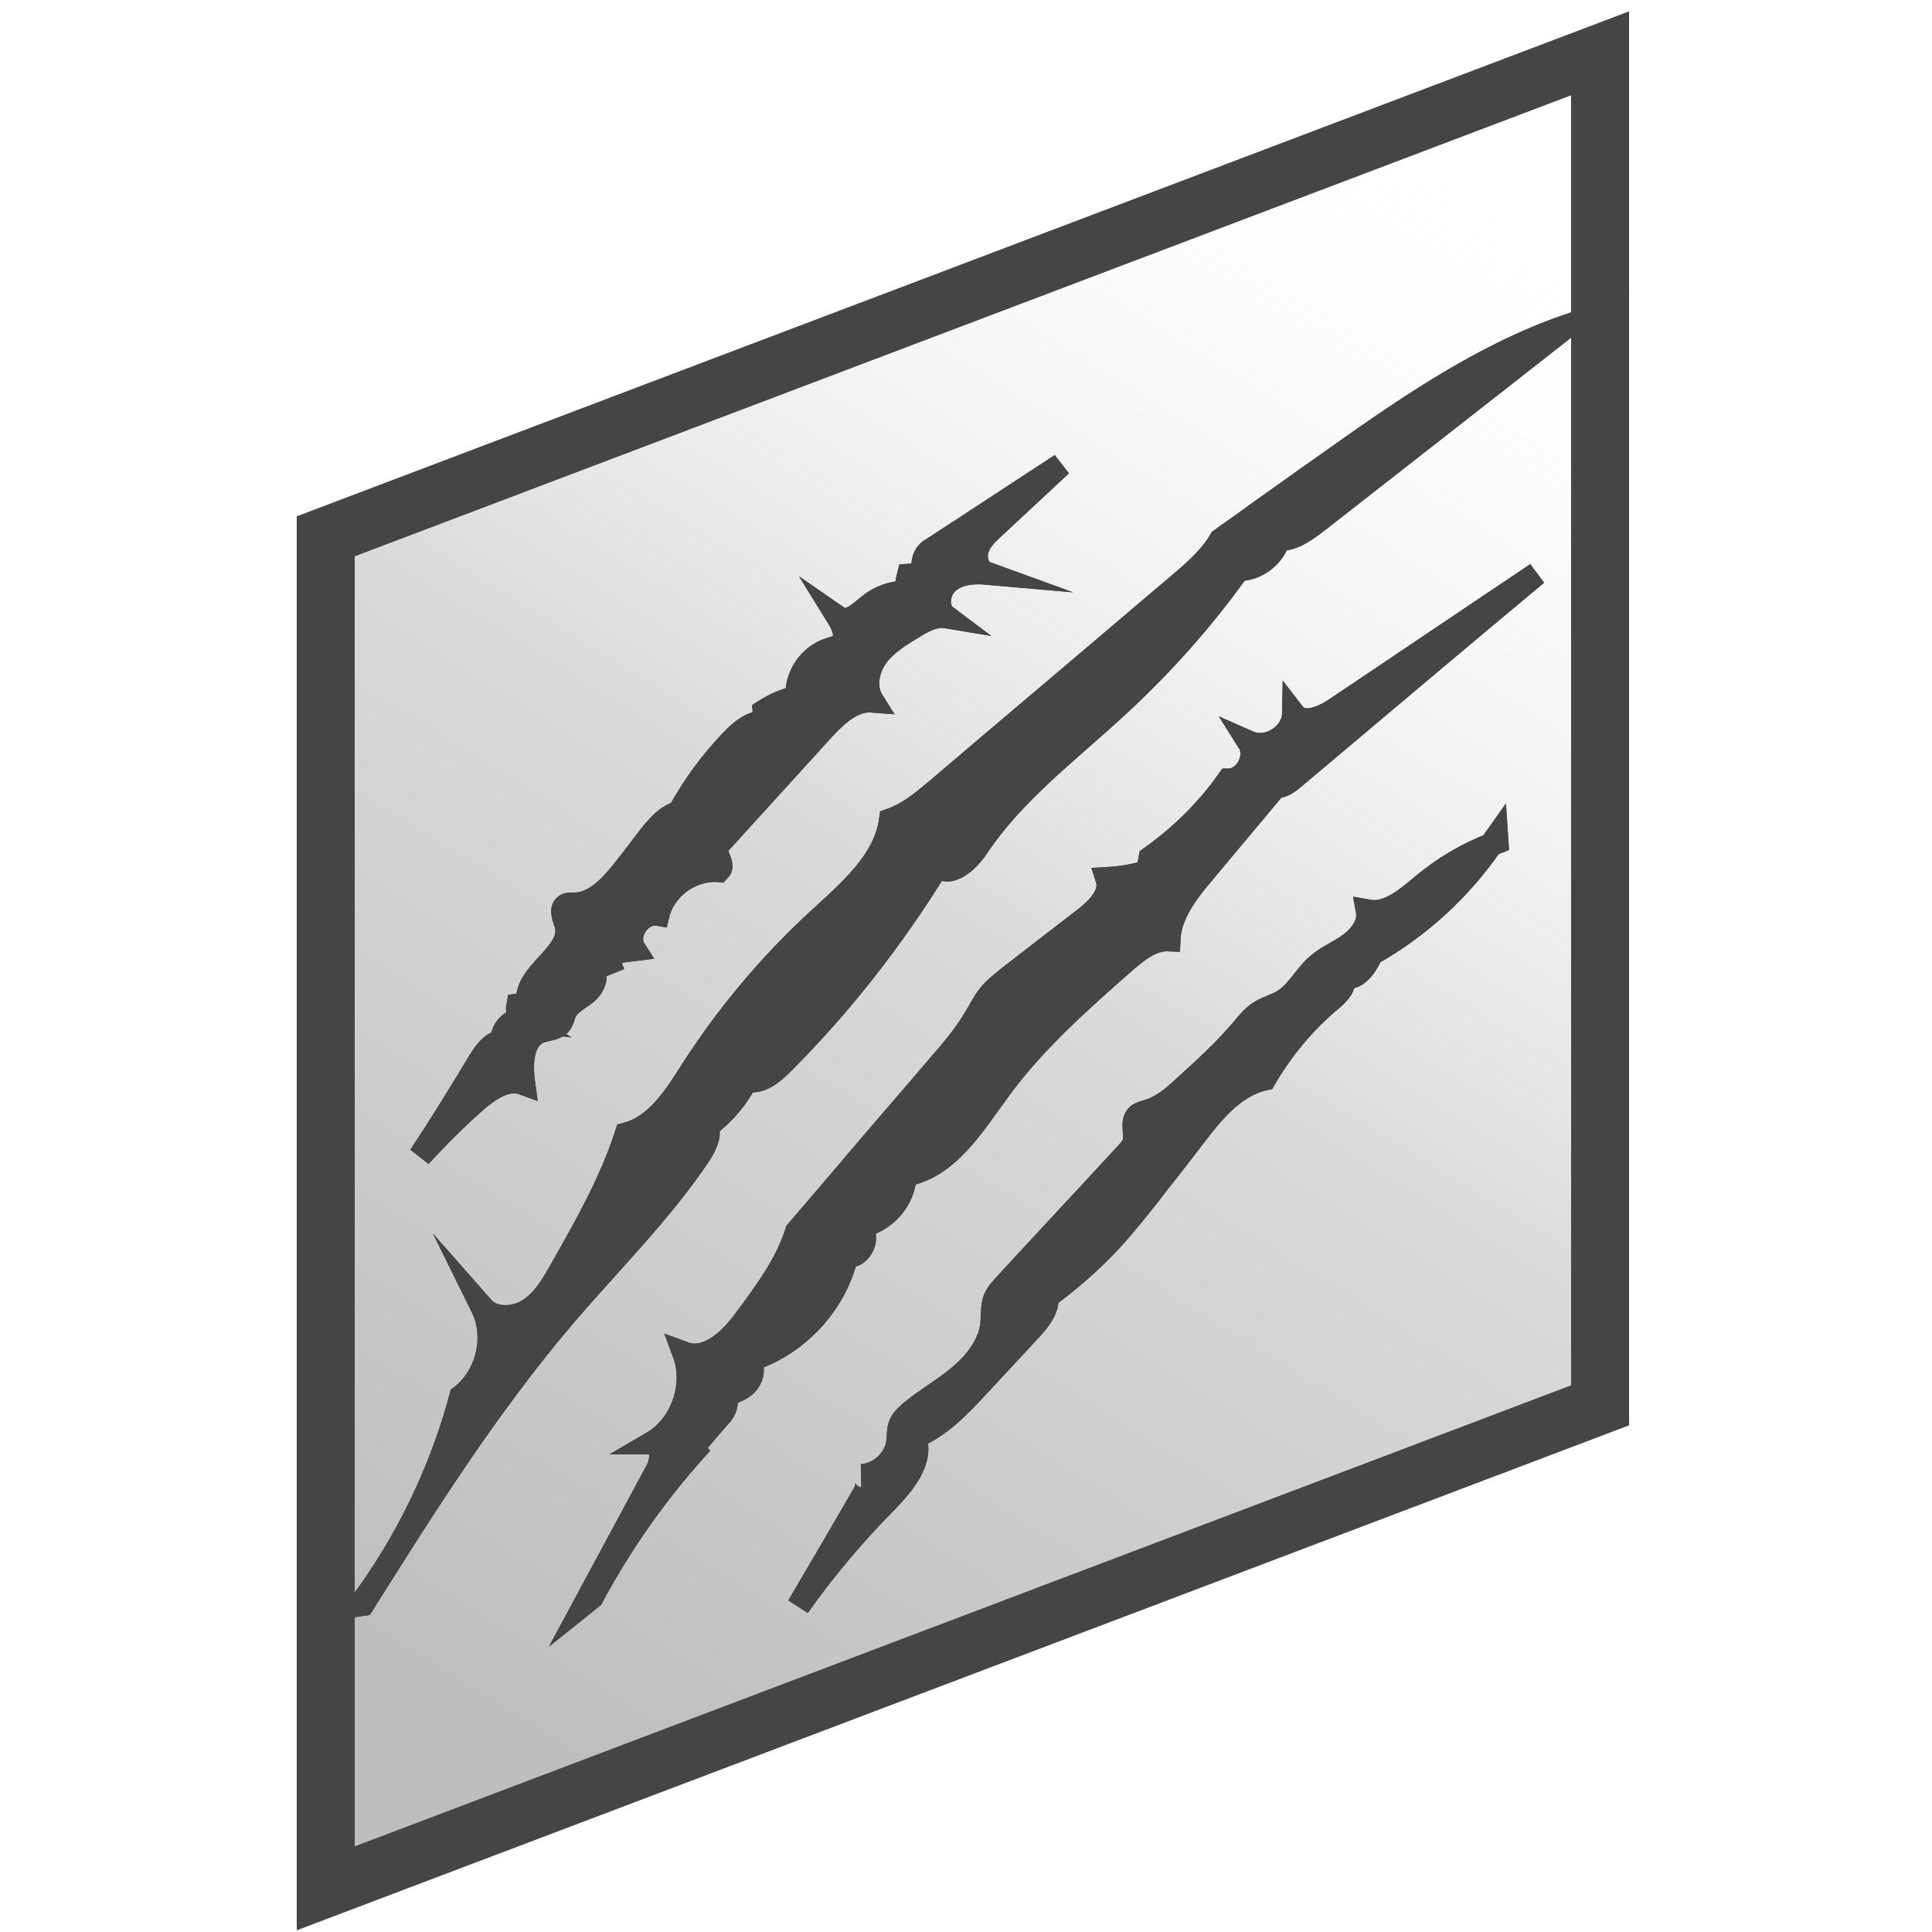
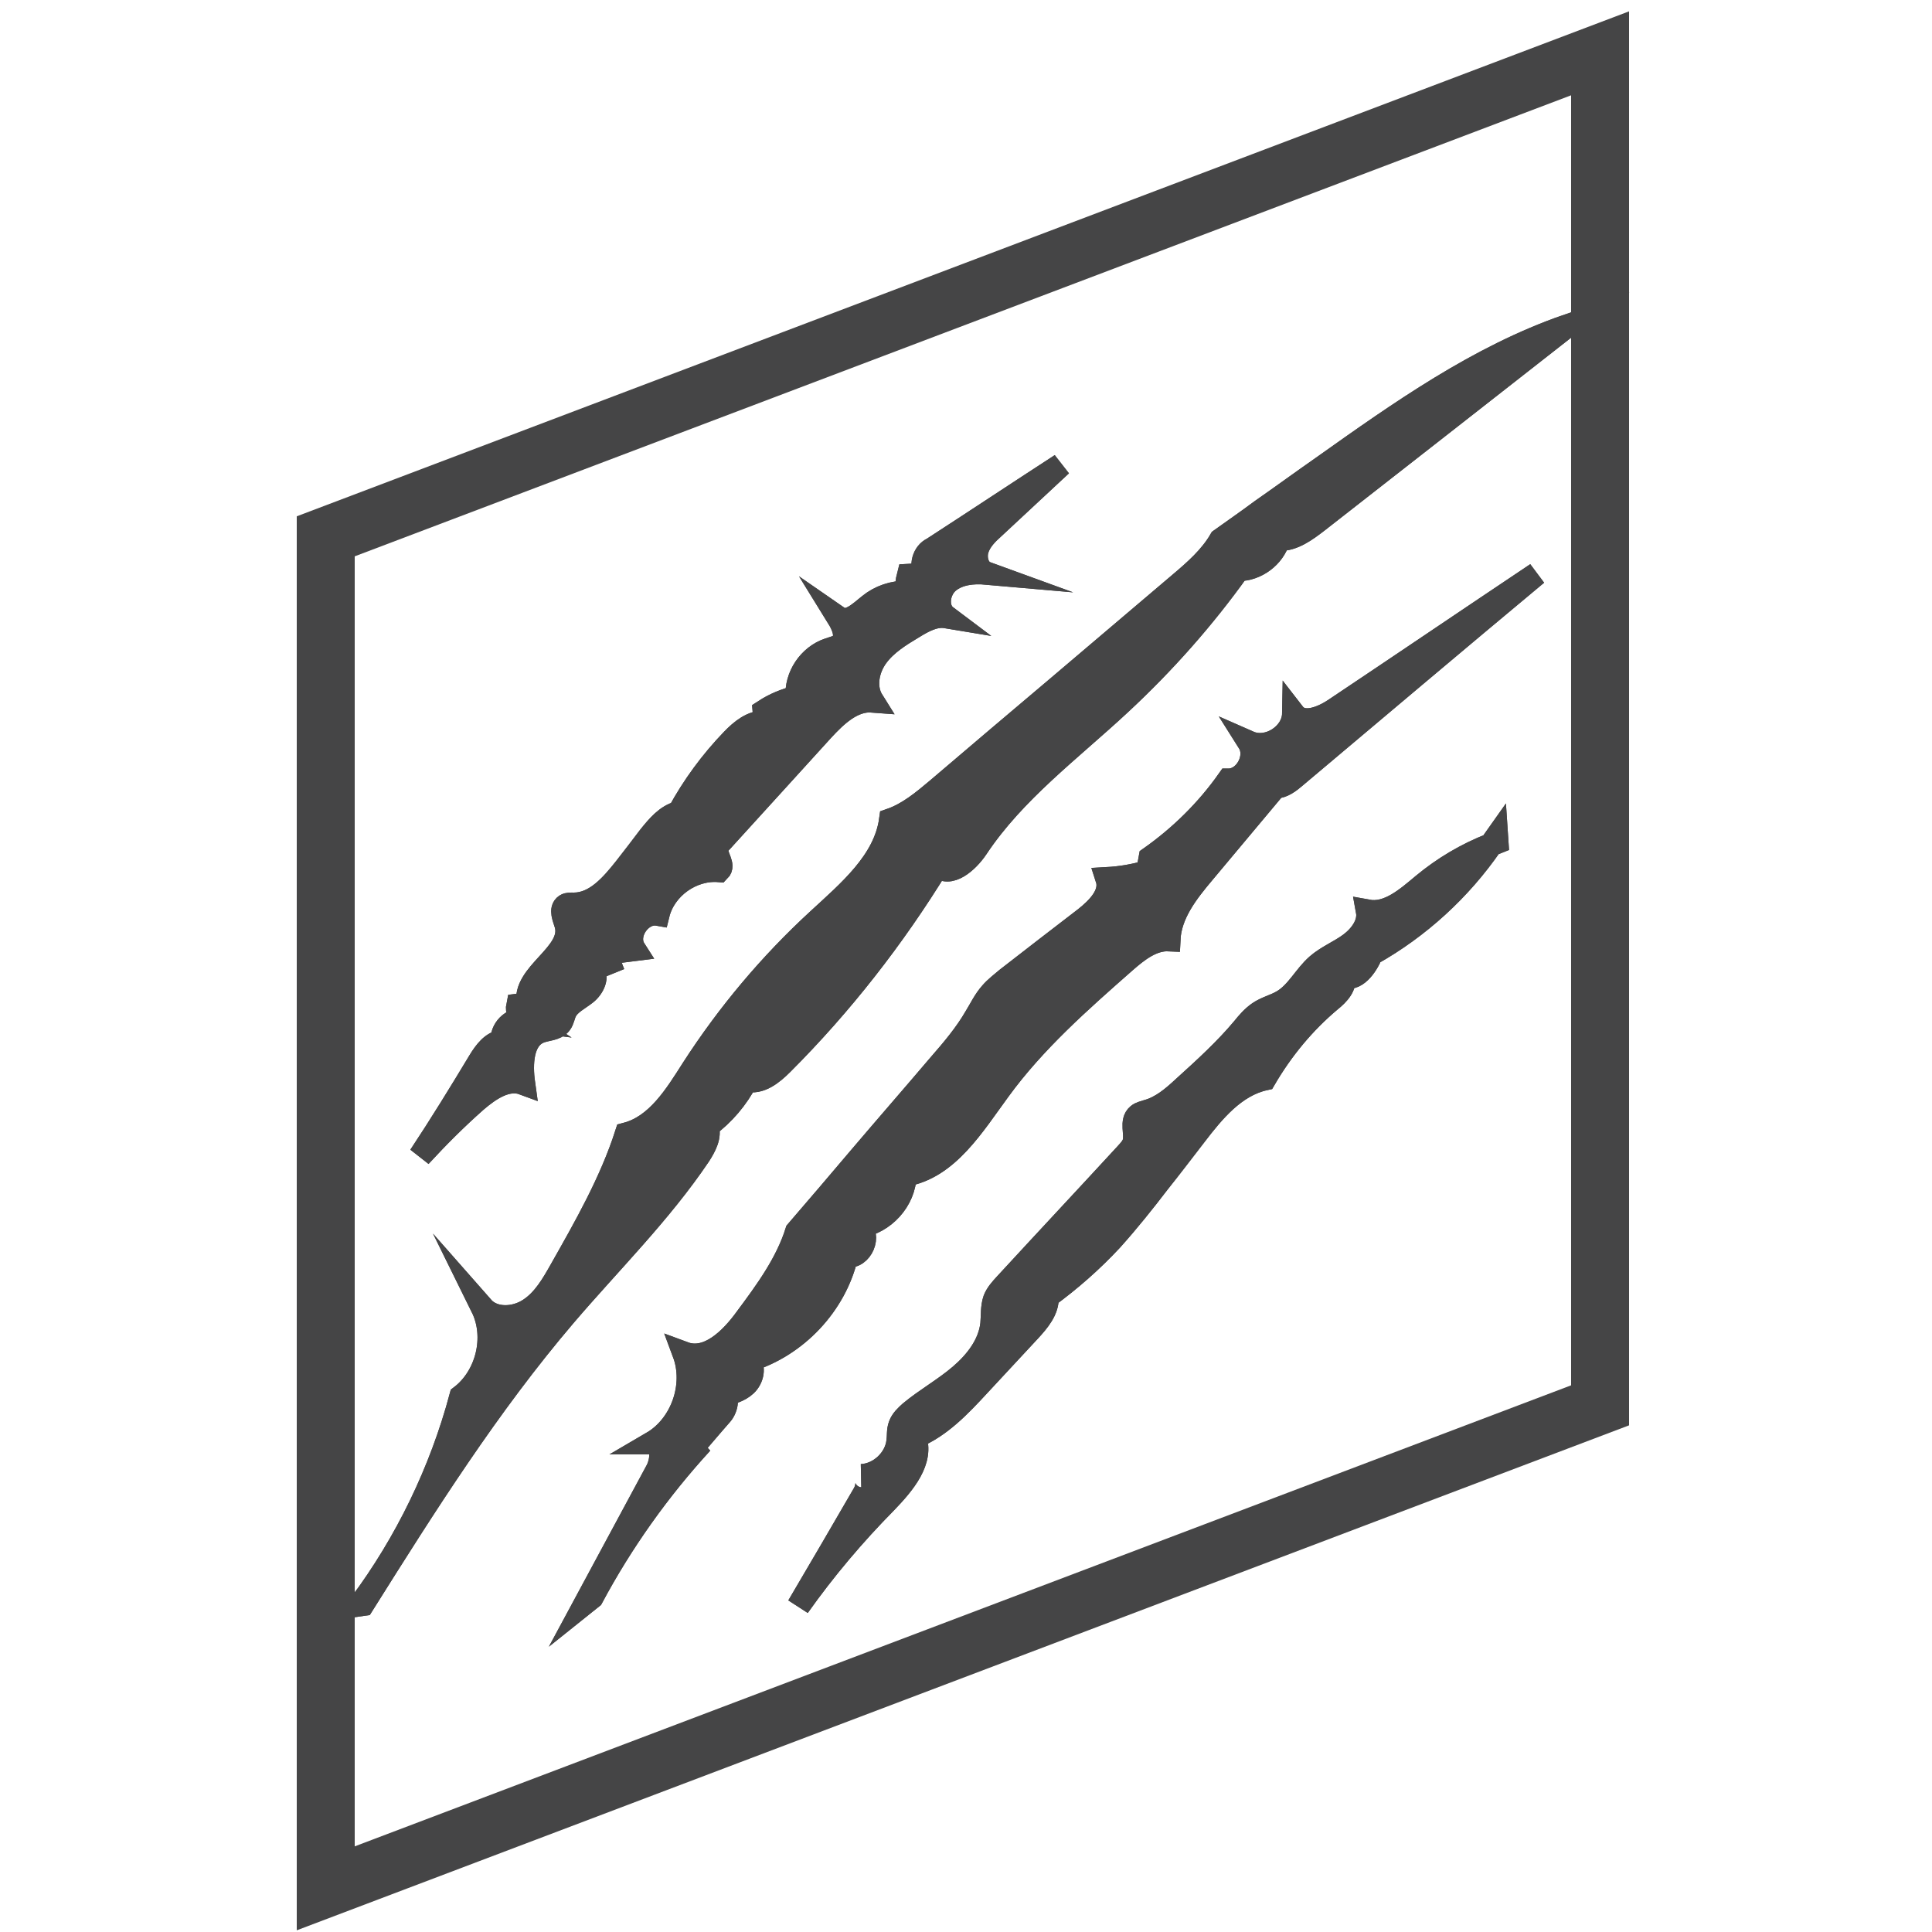
<svg xmlns="http://www.w3.org/2000/svg" version="1.1" x="0px" y="0px" viewBox="0 0 500 500" style="enable-background:new 0 0 500 500;" xml:space="preserve">
  <style type="text/css">
	.st0{fill:url(#SVGID_1_);fill-opacity:0.35;}
	.st1{fill:none;stroke:#454546;stroke-width:5.659;stroke-miterlimit:10;}
	.st2{fill:none;stroke:#454546;stroke-width:15;stroke-miterlimit:10;}
	.st3{fill:url(#SVGID_2_);fill-opacity:0.35;stroke:#454546;stroke-width:6;stroke-miterlimit:10;}
	.st4{fill:#454546;stroke:#454546;stroke-width:6;stroke-miterlimit:10;}
</style>
  <g id="BASIS">
    <linearGradient id="SVGID_1_" gradientUnits="userSpaceOnUse" x1="383.365" y1="34.049" x2="129.509" y2="445.015">
      <stop offset="0" style="stop-color:#FFFFFF;stop-opacity:0" />
      <stop offset="0.506" style="stop-color:#929497" />
      <stop offset="1" style="stop-color:#454546" />
    </linearGradient>
-     <polygon class="st0" points="414.1,363.7 84.3,488.7 84.3,138.8 414.1,13.8  " />
    <polygon class="st1" points="414.1,363.7 84.3,488.7 84.3,138.8 414.1,13.8  " />
  </g>
  <g id="BASIS_copy">
    <polygon class="st2" points="414.1,363.7 84.3,488.7 84.3,138.8 414.1,13.8  " />
  </g>
  <g id="Layer_2">
    <linearGradient id="SVGID_2_" gradientUnits="userSpaceOnUse" x1="93.063" y1="250" x2="405.488" y2="250">
      <stop offset="0" style="stop-color:#FFFFFF;stop-opacity:0" />
      <stop offset="0" style="stop-color:#454546" />
      <stop offset="1" style="stop-color:#454546" />
    </linearGradient>
    <path class="st3" d="M124.1,274.6c1.4-2.3,3.3-4.9,5.9-5.1c-0.4-3,2.5-6,5.6-5.6c-1.2-0.8-1.9-2.3-1.6-3.7c0.9-0.1,1.8-0.3,2.7-0.4   c-1.6-7.8,11.9-12.8,9.8-20.5c-0.5-1.7-1.6-4-0.1-5c0.6-0.4,1.4-0.3,2.1-0.3c5.6,0,9.8-4.9,13.3-9.3c2.1-2.7,4.2-5.4,6.3-8.2   c2.1-2.6,4.4-5.4,7.6-6.2c3.7-6.8,8.4-13.2,13.8-18.8c2.3-2.4,5.2-4.8,8.5-4.6c-0.1-1-0.1-1.9-0.2-2.9c2.6-1.7,5.5-2.9,8.5-3.6   c-0.4-5.3,3.1-10.6,8.2-12.3c1.1-0.4,2.3-0.6,3.2-1.4c1.8-1.8,0.5-4.8-0.8-6.9c2.6,1.8,5.6-1.2,8.1-3.2c2.7-2.2,6.2-3.4,9.7-3.3   c-0.1-1.5,0-2.9,0.4-4.4c1.5-0.1,3-0.1,4.5-0.2c-1.5-2.2-0.6-5.6,1.8-6.7c11.1-7.2,22.1-14.5,33.2-21.7   c-5.8,5.4-11.6,10.8-17.4,16.2c-1.8,1.6-3.6,3.4-4.3,5.7c-0.7,2.3,0.1,5.3,2.3,6.1c-3.4-0.3-7.2,0.1-9.8,2.3   c-2.6,2.2-3.3,6.9-0.5,9c-3-0.5-5.9,1.1-8.5,2.7c-3.5,2.1-7.1,4.3-9.5,7.6c-2.4,3.3-3.3,8-1.1,11.5c-5.1-0.4-9.4,3.7-12.9,7.5   c-4,4.4-8,8.8-12,13.2c-4.7,5.2-9.4,10.3-14.1,15.5c-0.6,0.6-1.2,1.3-1.3,2.2c-0.2,1.9,2,4.1,0.6,5.5c-7-0.6-14.1,4.4-15.8,11.3   c-4.5-0.8-8.6,5.2-6.1,9.1c-2.5,0.3-5,0.7-7.5,1c0.3,0.8,0.7,1.6,1,2.4c-1.5,0.6-2.9,1.2-4.4,1.8c1.6,1.8,0.2,4.7-1.7,6.2   c-1.9,1.5-4.3,2.6-5.3,4.7c-0.5,1-0.6,2.2-1.3,3.1c-1.2,1.5-3.5,1.4-5.3,2.1c-4.7,1.8-4.9,8.4-4.2,13.4c-4.3-1.6-8.8,1.5-12.3,4.5   c-5.1,4.5-9.9,9.3-14.5,14.3C114,291.2,119.1,282.9,124.1,274.6z M354.9,246.9c-1.3,3.2-4.2,7.2-7.3,5.7c0.9,2.4-1.3,4.7-3.3,6.3   c-6.8,5.7-12.5,12.6-17,20.3c-7.7,1.7-13.2,8.3-18,14.6c-3.1,4-6.2,8.1-9.4,12.1c-3.9,5.1-7.9,10.1-12.2,14.9   c-5.1,5.5-10.7,10.4-16.7,14.8c0.2,3.4-2.3,6.3-4.6,8.8c-4.4,4.7-8.7,9.4-13.1,14.1c-4.9,5.3-10,10.7-16.6,13.4   c2.3,6.1-2.9,12.1-7.4,16.8c-8.3,8.4-15.9,17.4-22.7,27c5.7-9.7,11.4-19.4,17-29.1c1-1.7,1.3-4.7-0.7-4.7c4.7-0.2,9-4.2,9.5-8.9   c0.2-1.4,0-2.8,0.5-4.1c0.5-1.4,1.6-2.4,2.7-3.4c4.1-3.4,8.8-6,12.9-9.5s7.6-8,8.2-13.3c0.2-2.1,0-4.4,0.7-6.4   c0.6-1.5,1.7-2.7,2.8-3.9c10.4-11.3,20.9-22.5,31.3-33.8c0.8-0.9,1.7-1.8,2-3c0.6-2.3-0.9-5.4,1-7c0.7-0.6,1.6-0.7,2.4-1   c3.7-1,6.7-3.6,9.5-6.2c5.3-4.8,10.7-9.7,15.3-15.2c1.2-1.5,2.5-3,4.1-4.1c1.9-1.3,4.2-1.8,6.2-3c3.7-2.2,5.7-6.5,8.9-9.3   c2.5-2.2,5.8-3.5,8.5-5.5c2.7-2,5.1-5.2,4.5-8.5c5.4,1,10.2-3.3,14.4-6.8c5.3-4.4,11.2-7.9,17.6-10.4c0.5-0.7,0.9-1.4,1.4-2.1   l0.1,1.5c-0.5,0.2-1,0.4-1.5,0.6C377.9,230.2,367.2,240,354.9,246.9z M335.2,201c-1.5,1.3-3.2,2.6-5.2,2.7   c-6.2,7.4-12.3,14.7-18.5,22.1c-4.3,5.1-8.7,10.7-9,17.4c-4.3-0.2-8.1,2.8-11.4,5.7c-11.6,10.2-23.4,20.6-32.5,33.1   c-6.7,9.1-13.3,20.2-24.4,22.1c-0.1,6.5-5.5,12.4-11.9,13.3c3.2,2.2,0.6,8.3-3.2,7.6c-2.9,12.6-13,23.3-25.4,27.1   c1.7,1.7,1,4.7-0.7,6.3c-1.7,1.6-4.1,2.2-6.4,2.7c2.1-0.1,1.5,3.3,0.1,4.9c-3,3.4-5.9,6.9-8.9,10.3c1.3-1,2.5-1.9,3.8-2.9   c-11.1,12.1-20.7,25.6-28.4,40l-1.5,1.2c6.1-11.3,12.2-22.7,18.3-34c1.4-2.6,1.7-7.2-1.2-7.2c7.7-4.5,11.3-14.9,8.2-23.2   c6.2,2.3,12.2-3.6,16.1-9c5.2-7,10.5-14.2,13.1-22.5c5.5-6.4,11-12.8,16.4-19.2c6.8-8,13.7-15.9,20.5-23.9   c3.4-3.9,6.8-7.9,9.4-12.4c1.3-2.1,2.3-4.3,4-6.2c1.2-1.4,2.7-2.5,4.1-3.7c6.7-5.2,13.4-10.4,20.2-15.6c3.3-2.6,7-6.3,5.7-10.3   c3.6-0.2,7.1-0.8,10.5-1.8c0.2-1.2,0.5-2.4,0.7-3.6c7.8-5.5,14.7-12.3,20.2-20.1c4.5,0,7.7-6,5.3-9.8c5,2.2,11.5-2,11.6-7.4   c2.4,3.1,7.3,1.1,10.5-1c17.5-11.7,34.9-23.5,52.4-35.2C376.8,165.9,356,183.5,335.2,201z M341,134.9c-3,2.3-6.3,4.8-10.1,4.7   c-1.3,4.5-5.8,7.8-10.4,7.8c-9,12.6-19.3,24.2-30.6,34.7c-12.9,12-27.4,22.7-37.1,37.3c-2.4,3.6-7.2,7.8-10.1,4.6   c-11.4,18.6-24.9,35.9-40.3,51.3c-2.5,2.5-5.8,5.2-9.2,4.2c-2.4,4.7-6,8.9-10.2,12c0.9,2.5-0.6,5.2-2,7.4   c-10.1,15-23.1,27.8-34.8,41.5c-19.8,23.2-36.1,49-52.3,74.8l-0.7,0.1c12-16.1,20.9-34.5,26.1-53.9c6.8-5.2,9.3-15.4,5.5-23.1   c2.9,3.3,8.4,3.1,12.2,0.6c3.7-2.4,6-6.4,8.2-10.3c6.4-11.3,12.9-22.7,16.9-35.1c8-2.1,12.8-10,17.2-16.9   c9.1-14.1,20-27.1,32.4-38.5c8-7.4,17.3-15.1,18.8-25.9c4.6-1.6,8.4-4.8,12.1-7.9c10.3-8.8,20.7-17.6,31-26.3   c10.6-9,21.2-18,31.8-27c3.9-3.3,7.9-6.8,10.5-11.3c3.5-2.5,7.1-5,10.6-7.6c5.3-3.7,10.5-7.5,15.8-11.2   c20-14.2,40.3-28.6,63.4-36.6C384,101.3,362.5,118.1,341,134.9z" />
    <path class="st4" d="M124.1,274.6c1.4-2.3,3.3-4.9,5.9-5.1c-0.4-3,2.5-6,5.6-5.6c-1.2-0.8-1.9-2.3-1.6-3.7c0.9-0.1,1.8-0.3,2.7-0.4   c-1.6-7.8,11.9-12.8,9.8-20.5c-0.5-1.7-1.6-4-0.1-5c0.6-0.4,1.4-0.3,2.1-0.3c5.6,0,9.8-4.9,13.3-9.3c2.1-2.7,4.2-5.4,6.3-8.2   c2.1-2.6,4.4-5.4,7.6-6.2c3.7-6.8,8.4-13.2,13.8-18.8c2.3-2.4,5.2-4.8,8.5-4.6c-0.1-1-0.1-1.9-0.2-2.9c2.6-1.7,5.5-2.9,8.5-3.6   c-0.4-5.3,3.1-10.6,8.2-12.3c1.1-0.4,2.3-0.6,3.2-1.4c1.8-1.8,0.5-4.8-0.8-6.9c2.6,1.8,5.6-1.2,8.1-3.2c2.7-2.2,6.2-3.4,9.7-3.3   c-0.1-1.5,0-2.9,0.4-4.4c1.5-0.1,3-0.1,4.5-0.2c-1.5-2.2-0.6-5.6,1.8-6.7c11.1-7.2,22.1-14.5,33.2-21.7   c-5.8,5.4-11.6,10.8-17.4,16.2c-1.8,1.6-3.6,3.4-4.3,5.7c-0.7,2.3,0.1,5.3,2.3,6.1c-3.4-0.3-7.2,0.1-9.8,2.3   c-2.6,2.2-3.3,6.9-0.5,9c-3-0.5-5.9,1.1-8.5,2.7c-3.5,2.1-7.1,4.3-9.5,7.6c-2.4,3.3-3.3,8-1.1,11.5c-5.1-0.4-9.4,3.7-12.9,7.5   c-4,4.4-8,8.8-12,13.2c-4.7,5.2-9.4,10.3-14.1,15.5c-0.6,0.6-1.2,1.3-1.3,2.2c-0.2,1.9,2,4.1,0.6,5.5c-7-0.6-14.1,4.4-15.8,11.3   c-4.5-0.8-8.6,5.2-6.1,9.1c-2.5,0.3-5,0.7-7.5,1c0.3,0.8,0.7,1.6,1,2.4c-1.5,0.6-2.9,1.2-4.4,1.8c1.6,1.8,0.2,4.7-1.7,6.2   c-1.9,1.5-4.3,2.6-5.3,4.7c-0.5,1-0.6,2.2-1.3,3.1c-1.2,1.5-3.5,1.4-5.3,2.1c-4.7,1.8-4.9,8.4-4.2,13.4c-4.3-1.6-8.8,1.5-12.3,4.5   c-5.1,4.5-9.9,9.3-14.5,14.3C114,291.2,119.1,282.9,124.1,274.6z M354.9,246.9c-1.3,3.2-4.2,7.2-7.3,5.7c0.9,2.4-1.3,4.7-3.3,6.3   c-6.8,5.7-12.5,12.6-17,20.3c-7.7,1.7-13.2,8.3-18,14.6c-3.1,4-6.2,8.1-9.4,12.1c-3.9,5.1-7.9,10.1-12.2,14.9   c-5.1,5.5-10.7,10.4-16.7,14.8c0.2,3.4-2.3,6.3-4.6,8.8c-4.4,4.7-8.7,9.4-13.1,14.1c-4.9,5.3-10,10.7-16.6,13.4   c2.3,6.1-2.9,12.1-7.4,16.8c-8.3,8.4-15.9,17.4-22.7,27c5.7-9.7,11.4-19.4,17-29.1c1-1.7,1.3-4.7-0.7-4.7c4.7-0.2,9-4.2,9.5-8.9   c0.2-1.4,0-2.8,0.5-4.1c0.5-1.4,1.6-2.4,2.7-3.4c4.1-3.4,8.8-6,12.9-9.5s7.6-8,8.2-13.3c0.2-2.1,0-4.4,0.7-6.4   c0.6-1.5,1.7-2.7,2.8-3.9c10.4-11.3,20.9-22.5,31.3-33.8c0.8-0.9,1.7-1.8,2-3c0.6-2.3-0.9-5.4,1-7c0.7-0.6,1.6-0.7,2.4-1   c3.7-1,6.7-3.6,9.5-6.2c5.3-4.8,10.7-9.7,15.3-15.2c1.2-1.5,2.5-3,4.1-4.1c1.9-1.3,4.2-1.8,6.2-3c3.7-2.2,5.7-6.5,8.9-9.3   c2.5-2.2,5.8-3.5,8.5-5.5c2.7-2,5.1-5.2,4.5-8.5c5.4,1,10.2-3.3,14.4-6.8c5.3-4.4,11.2-7.9,17.6-10.4c0.5-0.7,0.9-1.4,1.4-2.1   l0.1,1.5c-0.5,0.2-1,0.4-1.5,0.6C377.9,230.2,367.2,240,354.9,246.9z M335.2,201c-1.5,1.3-3.2,2.6-5.2,2.7   c-6.2,7.4-12.3,14.7-18.5,22.1c-4.3,5.1-8.7,10.7-9,17.4c-4.3-0.2-8.1,2.8-11.4,5.7c-11.6,10.2-23.4,20.6-32.5,33.1   c-6.7,9.1-13.3,20.2-24.4,22.1c-0.1,6.5-5.5,12.4-11.9,13.3c3.2,2.2,0.6,8.3-3.2,7.6c-2.9,12.6-13,23.3-25.4,27.1   c1.7,1.7,1,4.7-0.7,6.3c-1.7,1.6-4.1,2.2-6.4,2.7c2.1-0.1,1.5,3.3,0.1,4.9c-3,3.4-5.9,6.9-8.9,10.3c1.3-1,2.5-1.9,3.8-2.9   c-11.1,12.1-20.7,25.6-28.4,40l-1.5,1.2c6.1-11.3,12.2-22.7,18.3-34c1.4-2.6,1.7-7.2-1.2-7.2c7.7-4.5,11.3-14.9,8.2-23.2   c6.2,2.3,12.2-3.6,16.1-9c5.2-7,10.5-14.2,13.1-22.5c5.5-6.4,11-12.8,16.4-19.2c6.8-8,13.7-15.9,20.5-23.9   c3.4-3.9,6.8-7.9,9.4-12.4c1.3-2.1,2.3-4.3,4-6.2c1.2-1.4,2.7-2.5,4.1-3.7c6.7-5.2,13.4-10.4,20.2-15.6c3.3-2.6,7-6.3,5.7-10.3   c3.6-0.2,7.1-0.8,10.5-1.8c0.2-1.2,0.5-2.4,0.7-3.6c7.8-5.5,14.7-12.3,20.2-20.1c4.5,0,7.7-6,5.3-9.8c5,2.2,11.5-2,11.6-7.4   c2.4,3.1,7.3,1.1,10.5-1c17.5-11.7,34.9-23.5,52.4-35.2C376.8,165.9,356,183.5,335.2,201z M341,134.9c-3,2.3-6.3,4.8-10.1,4.7   c-1.3,4.5-5.8,7.8-10.4,7.8c-9,12.6-19.3,24.2-30.6,34.7c-12.9,12-27.4,22.7-37.1,37.3c-2.4,3.6-7.2,7.8-10.1,4.6   c-11.4,18.6-24.9,35.9-40.3,51.3c-2.5,2.5-5.8,5.2-9.2,4.2c-2.4,4.7-6,8.9-10.2,12c0.9,2.5-0.6,5.2-2,7.4   c-10.1,15-23.1,27.8-34.8,41.5c-19.8,23.2-36.1,49-52.3,74.8l-0.7,0.1c12-16.1,20.9-34.5,26.1-53.9c6.8-5.2,9.3-15.4,5.5-23.1   c2.9,3.3,8.4,3.1,12.2,0.6c3.7-2.4,6-6.4,8.2-10.3c6.4-11.3,12.9-22.7,16.9-35.1c8-2.1,12.8-10,17.2-16.9   c9.1-14.1,20-27.1,32.4-38.5c8-7.4,17.3-15.1,18.8-25.9c4.6-1.6,8.4-4.8,12.1-7.9c10.3-8.8,20.7-17.6,31-26.3   c10.6-9,21.2-18,31.8-27c3.9-3.3,7.9-6.8,10.5-11.3c3.5-2.5,7.1-5,10.6-7.6c5.3-3.7,10.5-7.5,15.8-11.2   c20-14.2,40.3-28.6,63.4-36.6C384,101.3,362.5,118.1,341,134.9z" />
  </g>
</svg>